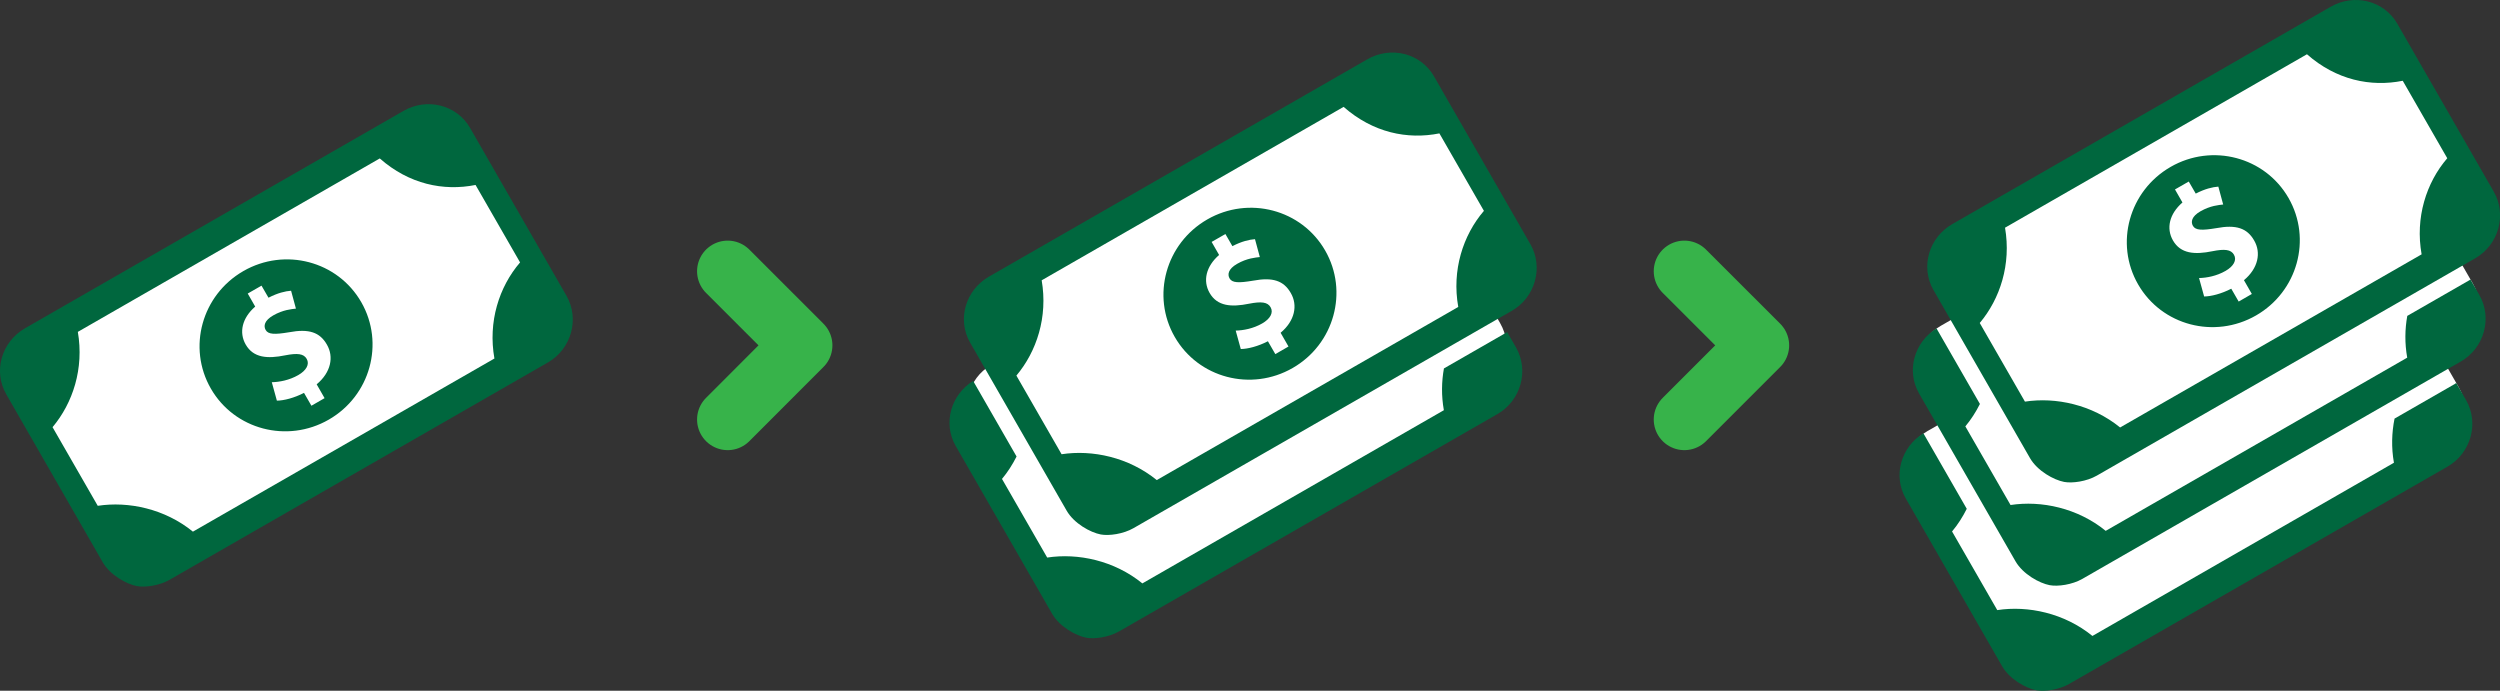
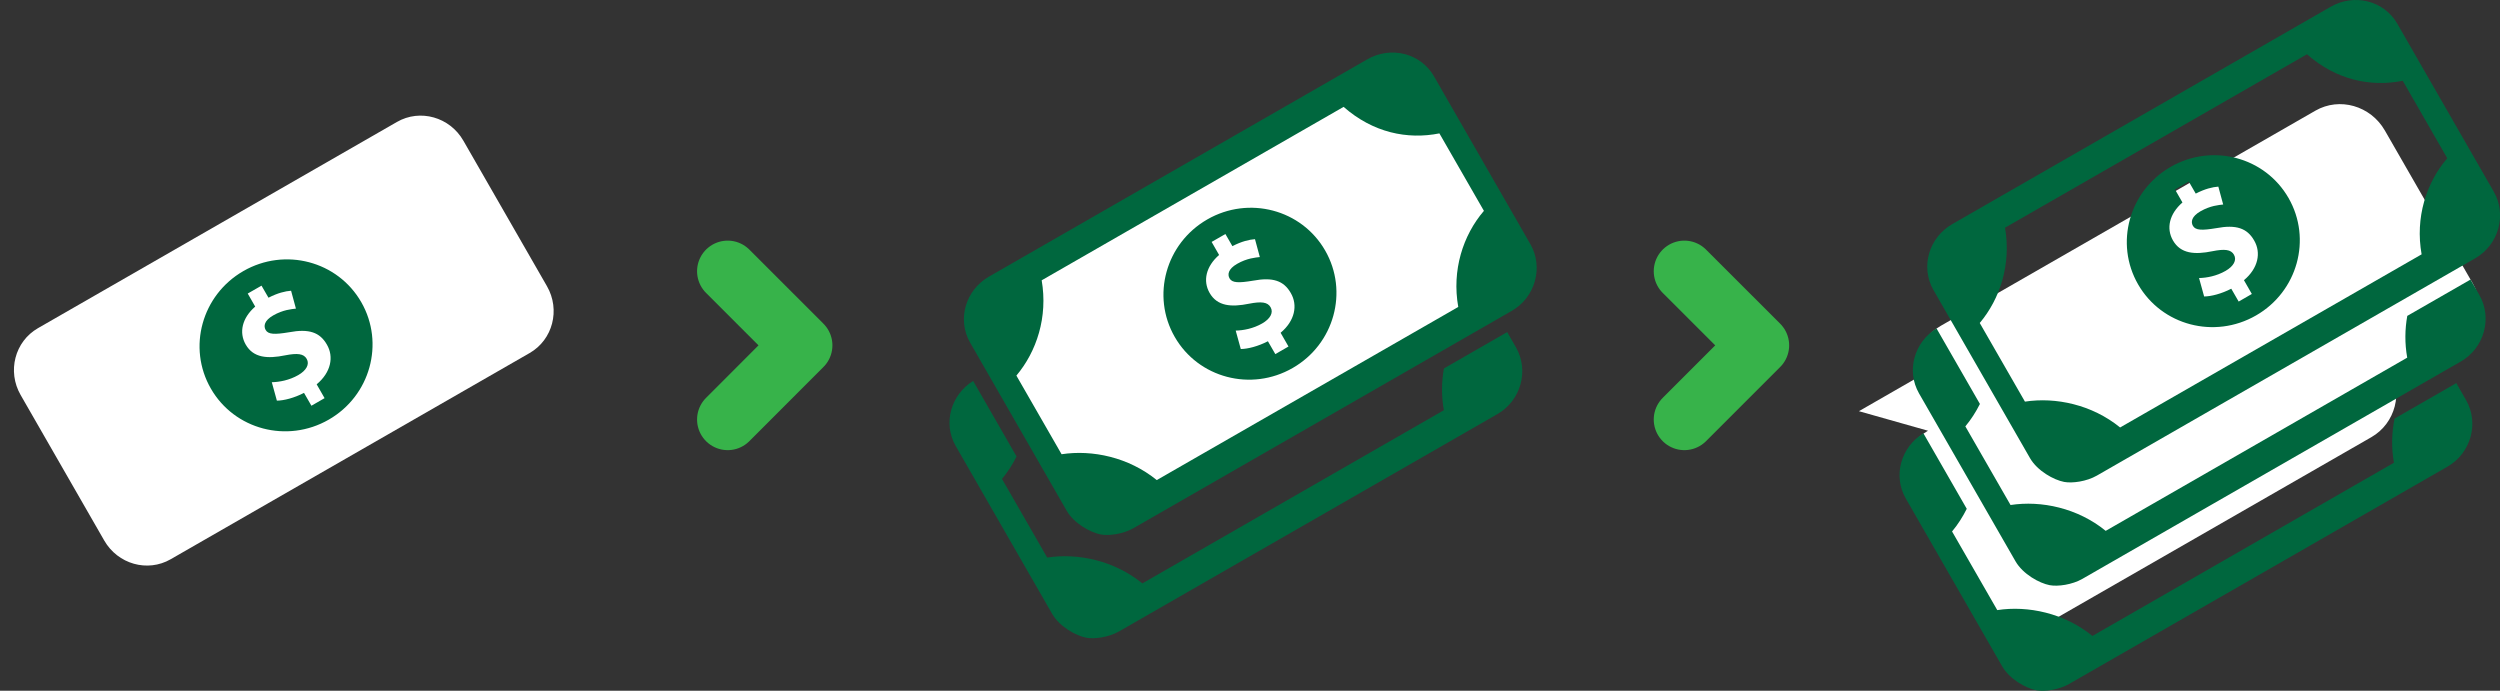
<svg xmlns="http://www.w3.org/2000/svg" id="Layer_1" data-name="Layer 1" viewBox="0 0 408.21 112.79">
  <rect x="0" y="0" width="408.21" height="112.79" fill="#333333" stroke="none" />
  <defs>
    <clipPath id="clippath">
      <rect x="0" width="408.21" height="112.79" fill="none" stroke-width="0" />
    </clipPath>
  </defs>
  <g clip-path="url(#clippath)">
-     <path d="M161.82,59.61c-3.77,2.17-5.04,7.05-2.82,10.91l13.65,23.76c2.22,3.86,7.07,5.23,10.84,3.06l58.63-33.68c3.77-2.17,5.04-7.05,2.82-10.91l-13.65-23.76c-2.21-3.86-7.07-5.23-10.84-3.06l-58.63,33.68Z" fill="#fff" stroke-width="0" />
    <path d="M163.58,45.16c-3.77,2.17-5.04,7.05-2.82,10.91l13.65,23.76c2.21,3.86,7.07,5.23,10.84,3.06l58.63-33.68c3.77-2.17,5.04-7.05,2.82-10.91l-13.65-23.76c-2.21-3.86-7.07-5.23-10.84-3.06l-58.63,33.68Z" fill="#fff" stroke-width="0" />
    <path d="M223.27,9.68l-61.79,35.49c-3.83,2.2-5.24,7-3.07,10.78l15.75,27.42c1.2,2.1,3.89,3.58,5.58,3.9,1.33.25,3.67-.07,5.34-1.03l61.78-35.49c3.83-2.2,5.19-7.11,3.03-10.88l-15.75-27.42c-2.17-3.78-7.04-4.97-10.87-2.77M242.29,34.44c-3.41,3.98-5.25,9.69-4.18,15.68l-49.23,28.27c-4.58-3.73-10.52-4.99-15.54-4.22l-7.38-12.84c3.32-3.95,5.16-9.57,4.13-15.56l49.3-28.32c4.78,4.2,10.4,5.38,15.64,4.33l7.27,12.65h0Z" fill="#00673e" stroke-width="0" />
    <path d="M197.13,35.83c-6.78,3.9-9.17,12.49-5.31,19.19,3.85,6.7,12.47,8.97,19.25,5.07,6.78-3.89,9.16-12.48,5.31-19.18-3.85-6.71-12.47-8.98-19.25-5.08M209.1,54.33l1.29,2.25-2.15,1.24-1.21-2.1c-1.6.83-3.29,1.26-4.43,1.27l-.83-3.01c1.25-.03,2.85-.32,4.33-1.17,1.29-.74,1.88-1.75,1.37-2.64-.49-.86-1.52-.97-3.52-.58-2.89.59-5.19.42-6.44-1.76-1.13-1.97-.6-4.33,1.55-6.2l-1.22-2.13,2.25-1.29,1.14,1.98c1.51-.78,2.74-1.07,3.69-1.14l.79,2.92c-.73.09-2.08.18-3.71,1.11-1.48.85-1.59,1.75-1.23,2.38.43.74,1.48.76,3.82.37,3.25-.61,5.03,0,6.18,2.02,1.16,1.99.67,4.53-1.66,6.48" fill="#00673e" stroke-width="0" />
    <path d="M245.85,54.37l-10.08,5.79c-.39,2.17-.43,4.47-.01,6.82l-49.23,28.28c-4.58-3.73-10.51-4.99-15.54-4.22l-7.38-12.84c.92-1.1,1.71-2.33,2.38-3.66l-7.09-12.34c-3.64,2.26-4.97,6.92-2.85,10.62l15.75,27.41c1.21,2.1,3.89,3.58,5.58,3.9,1.33.25,3.67-.07,5.34-1.03l61.79-35.49c3.83-2.2,5.19-7.11,3.03-10.88l-1.45-2.52c-.08.05-.15.12-.23.17" fill="#00673e" stroke-width="0" />
    <path d="M6.19,53.59c-3.77,2.17-5.04,7.05-2.82,10.91l13.65,23.76c2.22,3.86,7.07,5.23,10.84,3.06l58.63-33.68c3.77-2.17,5.04-7.05,2.82-10.91l-13.65-23.76c-2.21-3.86-7.07-5.23-10.84-3.06L6.19,53.59Z" fill="#fff" stroke-width="0" />
-     <path d="M65.88,18.11L4.09,53.6c-3.83,2.2-5.24,7-3.07,10.78l15.75,27.42c1.2,2.1,3.9,3.58,5.58,3.9,1.33.25,3.67-.07,5.34-1.03l61.78-35.49c3.83-2.2,5.19-7.11,3.03-10.88l-15.75-27.42c-2.17-3.78-7.04-4.97-10.87-2.77M84.91,42.86c-3.42,3.98-5.25,9.69-4.18,15.68l-49.23,28.27c-4.58-3.73-10.52-4.99-15.54-4.22l-7.38-12.84c3.32-3.95,5.16-9.57,4.13-15.56l49.3-28.32c4.77,4.2,10.4,5.38,15.64,4.33l7.27,12.65h0Z" fill="#00673e" stroke-width="0" />
    <path d="M39.74,44.26c-6.78,3.9-9.17,12.49-5.31,19.19,3.85,6.7,12.47,8.97,19.25,5.07,6.78-3.89,9.16-12.48,5.31-19.18-3.85-6.71-12.47-8.98-19.25-5.08M51.71,62.76l1.29,2.25-2.15,1.24-1.21-2.1c-1.6.83-3.29,1.26-4.43,1.27l-.83-3.01c1.25-.03,2.85-.32,4.33-1.17,1.29-.74,1.88-1.75,1.37-2.64-.49-.86-1.52-.97-3.52-.58-2.89.59-5.19.42-6.44-1.76-1.13-1.97-.6-4.33,1.55-6.2l-1.22-2.13,2.25-1.29,1.14,1.97c1.51-.78,2.74-1.07,3.69-1.14l.79,2.92c-.73.09-2.08.18-3.71,1.11-1.48.85-1.59,1.75-1.23,2.38.42.74,1.48.76,3.82.37,3.25-.61,5.03,0,6.18,2.02,1.16,1.99.67,4.53-1.67,6.48" fill="#00673e" stroke-width="0" />
    <path d="M316.9,53.2c-3.94,2.26-5.24,7.38-2.91,11.43l14.33,24.95c2.33,4.05,7.4,5.5,11.34,3.24l61.17-35.13c3.94-2.26,5.24-7.38,2.92-11.43l-14.34-24.95c-2.33-4.05-7.4-5.5-11.34-3.24l-61.17,35.13Z" fill="#fff" stroke-width="0" />
-     <path d="M314.81,70.33c-3.93,2.26-5.25,7.35-2.93,11.37l14.23,24.77c2.31,4.02,7.37,5.45,11.3,3.19l61.1-35.09c3.93-2.26,5.25-7.35,2.94-11.37l-14.23-24.77c-2.31-4.02-7.37-5.45-11.3-3.19l-61.09,35.09Z" fill="#fff" stroke-width="0" />
-     <path d="M320.88,36.58c-3.77,2.17-5.04,7.05-2.82,10.91l13.65,23.76c2.22,3.86,7.07,5.23,10.84,3.06l58.63-33.68c3.77-2.17,5.04-7.05,2.82-10.91l-13.65-23.76c-2.21-3.86-7.07-5.23-10.84-3.06l-58.63,33.68Z" fill="#fff" stroke-width="0" />
+     <path d="M314.81,70.33c-3.93,2.26-5.25,7.35-2.93,11.37l14.23,24.77l61.1-35.09c3.93-2.26,5.25-7.35,2.94-11.37l-14.23-24.77c-2.31-4.02-7.37-5.45-11.3-3.19l-61.09,35.09Z" fill="#fff" stroke-width="0" />
    <path d="M380.57,1.1l-61.79,35.49c-3.83,2.2-5.24,7-3.07,10.78l15.75,27.42c1.2,2.1,3.9,3.58,5.58,3.9,1.33.25,3.67-.07,5.34-1.03l61.79-35.49c3.83-2.2,5.19-7.11,3.02-10.88l-15.75-27.42c-2.17-3.78-7.04-4.97-10.87-2.77M399.59,25.85c-3.42,3.98-5.25,9.69-4.18,15.68l-49.23,28.27c-4.58-3.73-10.52-4.99-15.54-4.22l-7.38-12.84c3.32-3.95,5.16-9.57,4.13-15.56l49.3-28.32c4.77,4.2,10.4,5.38,15.64,4.33l7.27,12.65h0Z" fill="#00673e" stroke-width="0" />
    <path d="M354.43,27.25c-6.78,3.9-9.17,12.49-5.31,19.19,3.85,6.7,12.47,8.97,19.25,5.07,6.78-3.89,9.16-12.48,5.31-19.18-3.85-6.71-12.47-8.98-19.25-5.08M366.4,45.75l1.29,2.25-2.15,1.24-1.21-2.1c-1.6.83-3.29,1.26-4.43,1.27l-.83-3.01c1.25-.03,2.85-.32,4.33-1.17,1.3-.75,1.88-1.75,1.37-2.64-.49-.86-1.52-.97-3.52-.57-2.89.59-5.19.42-6.44-1.76-1.13-1.97-.6-4.33,1.55-6.2l-1.22-2.13,2.25-1.29,1.14,1.97c1.51-.78,2.74-1.07,3.69-1.14l.79,2.92c-.73.09-2.08.18-3.71,1.11-1.48.85-1.59,1.75-1.23,2.38.43.74,1.48.76,3.82.37,3.25-.61,5.03,0,6.18,2.02,1.16,1.99.67,4.53-1.67,6.48" fill="#00673e" stroke-width="0" />
    <path d="M403.15,45.79l-10.08,5.79c-.39,2.17-.43,4.47-.01,6.82l-49.23,28.28c-4.58-3.73-10.52-4.99-15.54-4.22l-7.38-12.84c.92-1.1,1.71-2.33,2.38-3.66l-7.09-12.34c-3.64,2.26-4.97,6.92-2.85,10.62l15.75,27.41c1.21,2.1,3.9,3.58,5.58,3.9,1.33.25,3.67-.07,5.34-1.03l61.79-35.49c3.83-2.2,5.19-7.11,3.02-10.88l-1.45-2.52c-.08.05-.15.12-.23.17" fill="#00673e" stroke-width="0" />
    <path d="M400.86,62.68l-9.87,5.67c-.46,2.29-.54,4.72-.1,7.21l-49.23,28.28c-4.58-3.73-10.52-4.99-15.54-4.22l-7.38-12.84c.93-1.11,1.73-2.36,2.4-3.7l-7.08-12.33c-3.67,2.25-5.01,6.93-2.88,10.64l15.75,27.42c1.21,2.1,3.9,3.58,5.58,3.9,1.33.25,3.67-.07,5.34-1.03l61.79-35.49c3.83-2.2,5.19-7.11,3.02-10.88l-1.6-2.78c-.07.04-.13.1-.2.15" fill="#00673e" stroke-width="0" />
  </g>
  <polyline points="118.82 68.5 130.92 56.39 118.82 44.29" fill="none" stroke="#37b34a" stroke-linecap="round" stroke-linejoin="round" stroke-width="10" />
  <polyline points="275.03 68.5 287.14 56.39 275.03 44.29" fill="none" stroke="#37b34a" stroke-linecap="round" stroke-linejoin="round" stroke-width="10" />
</svg>